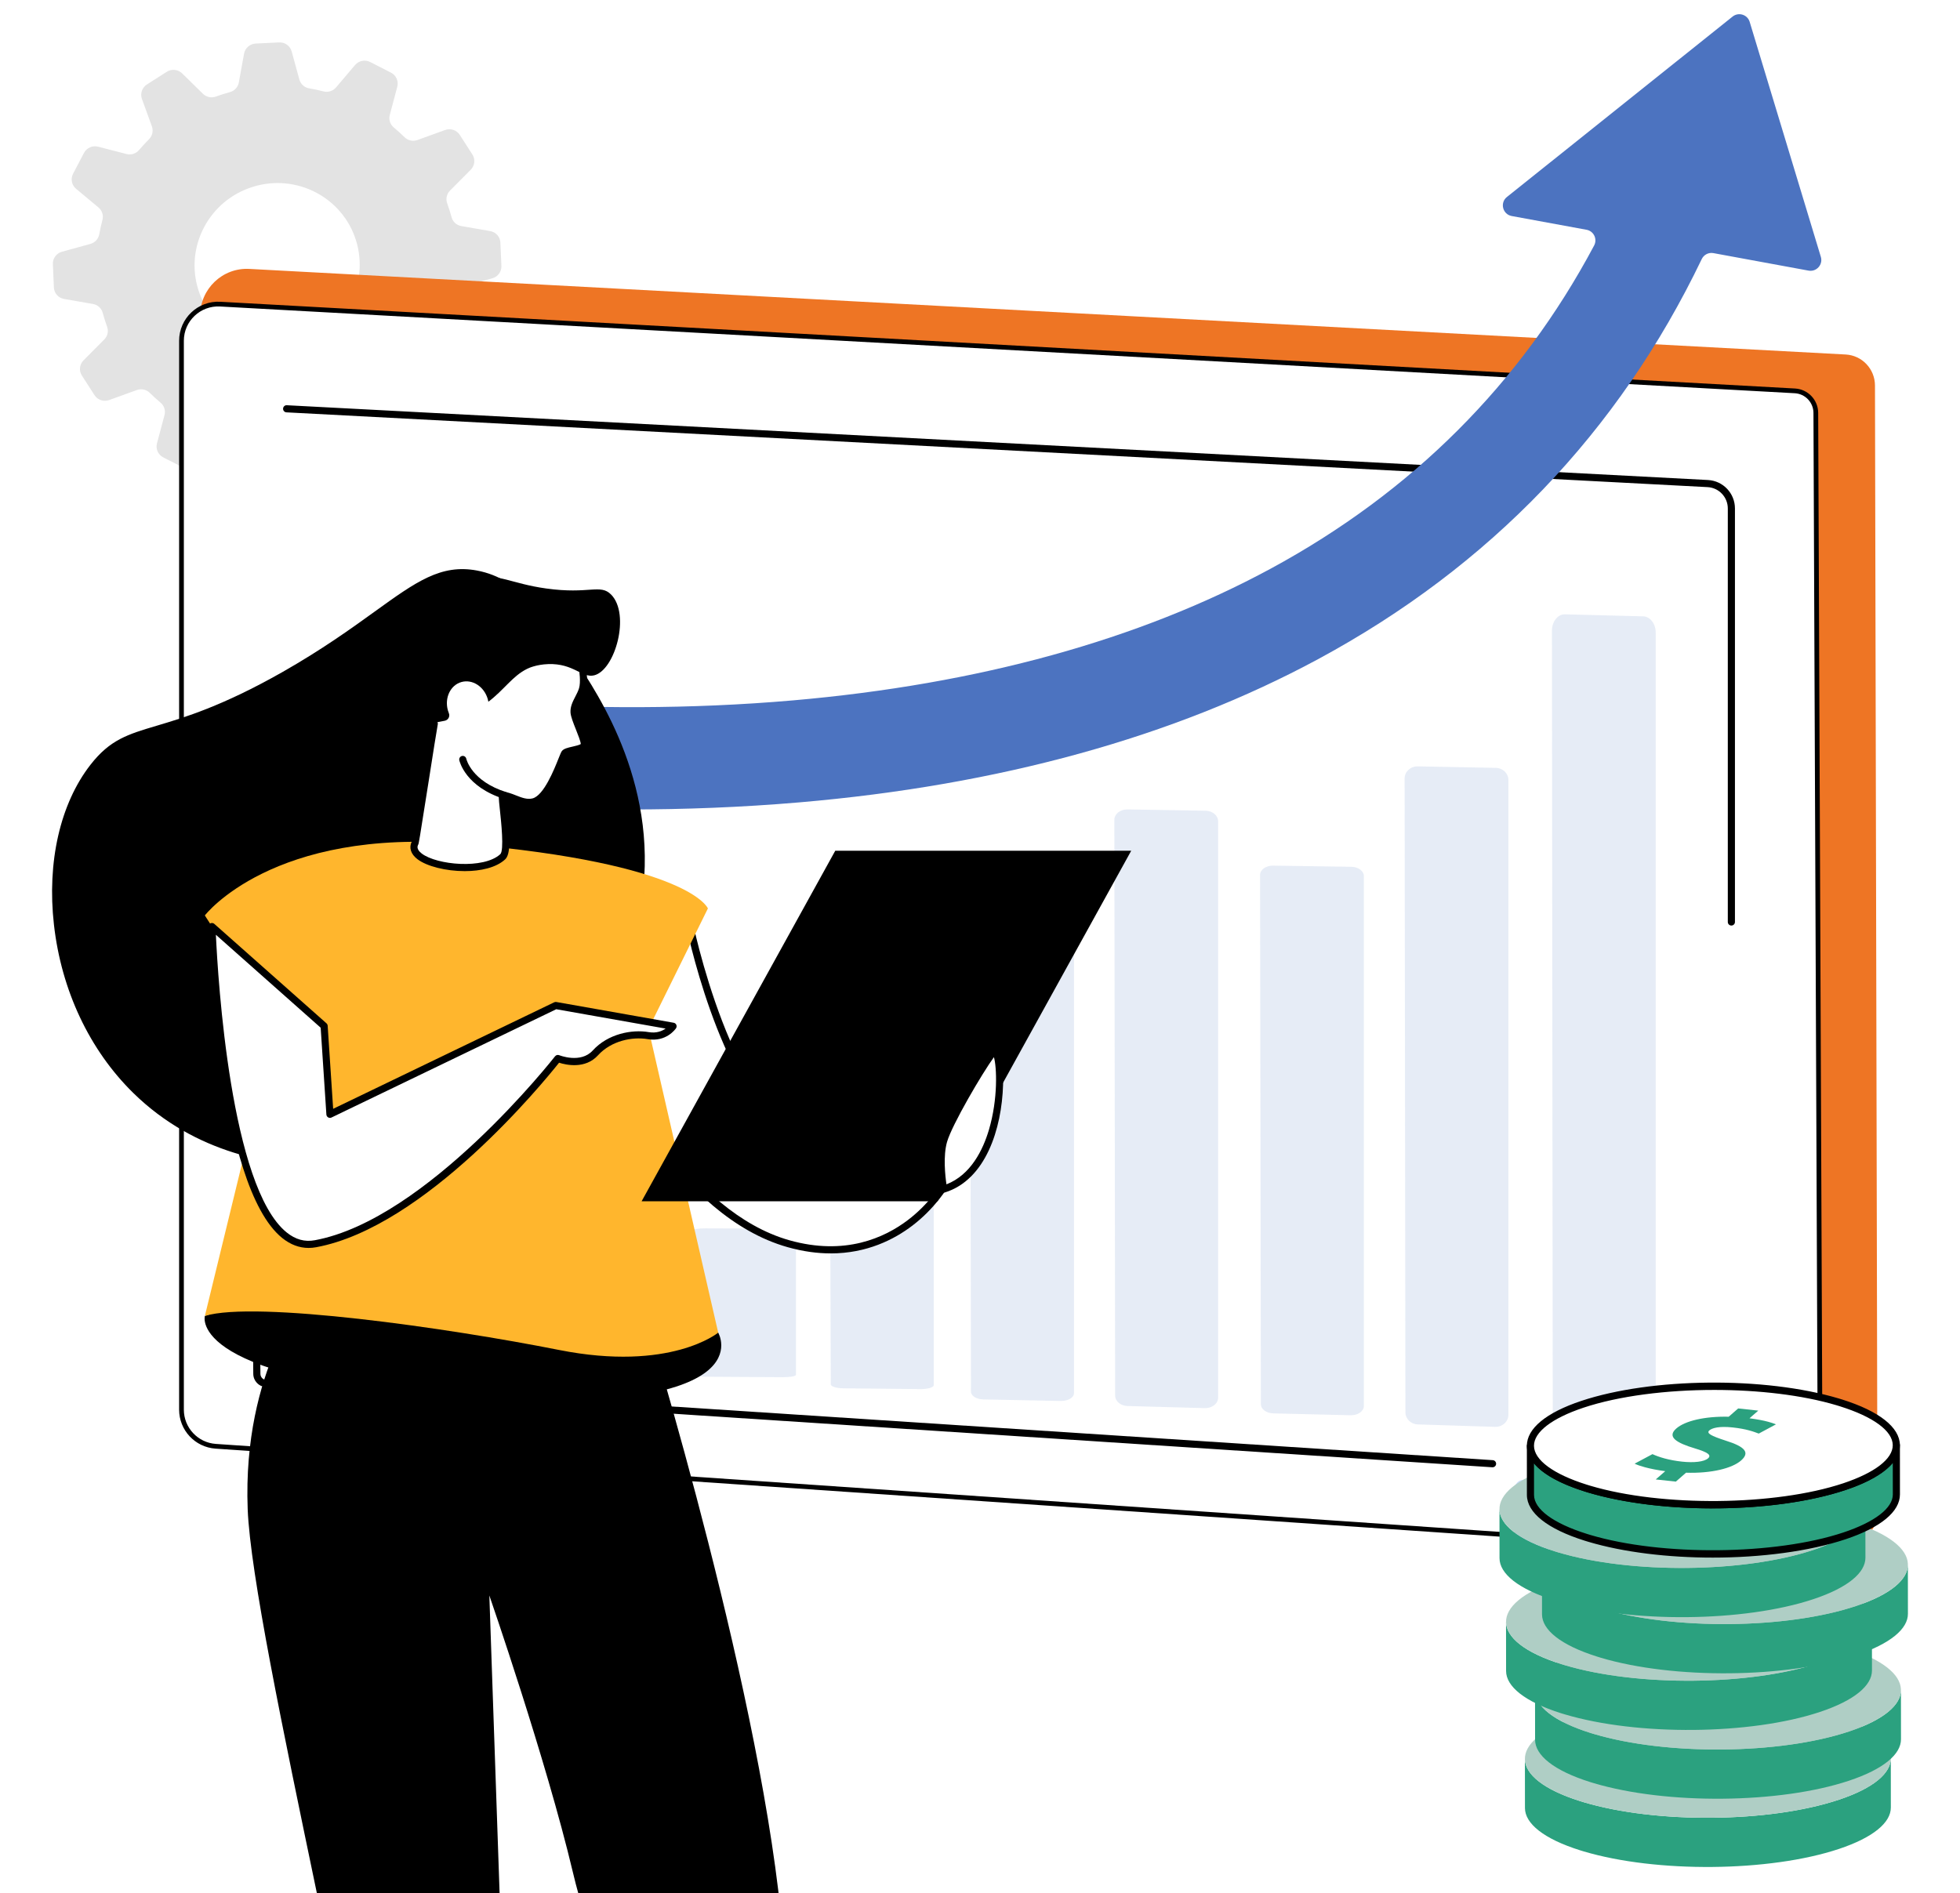
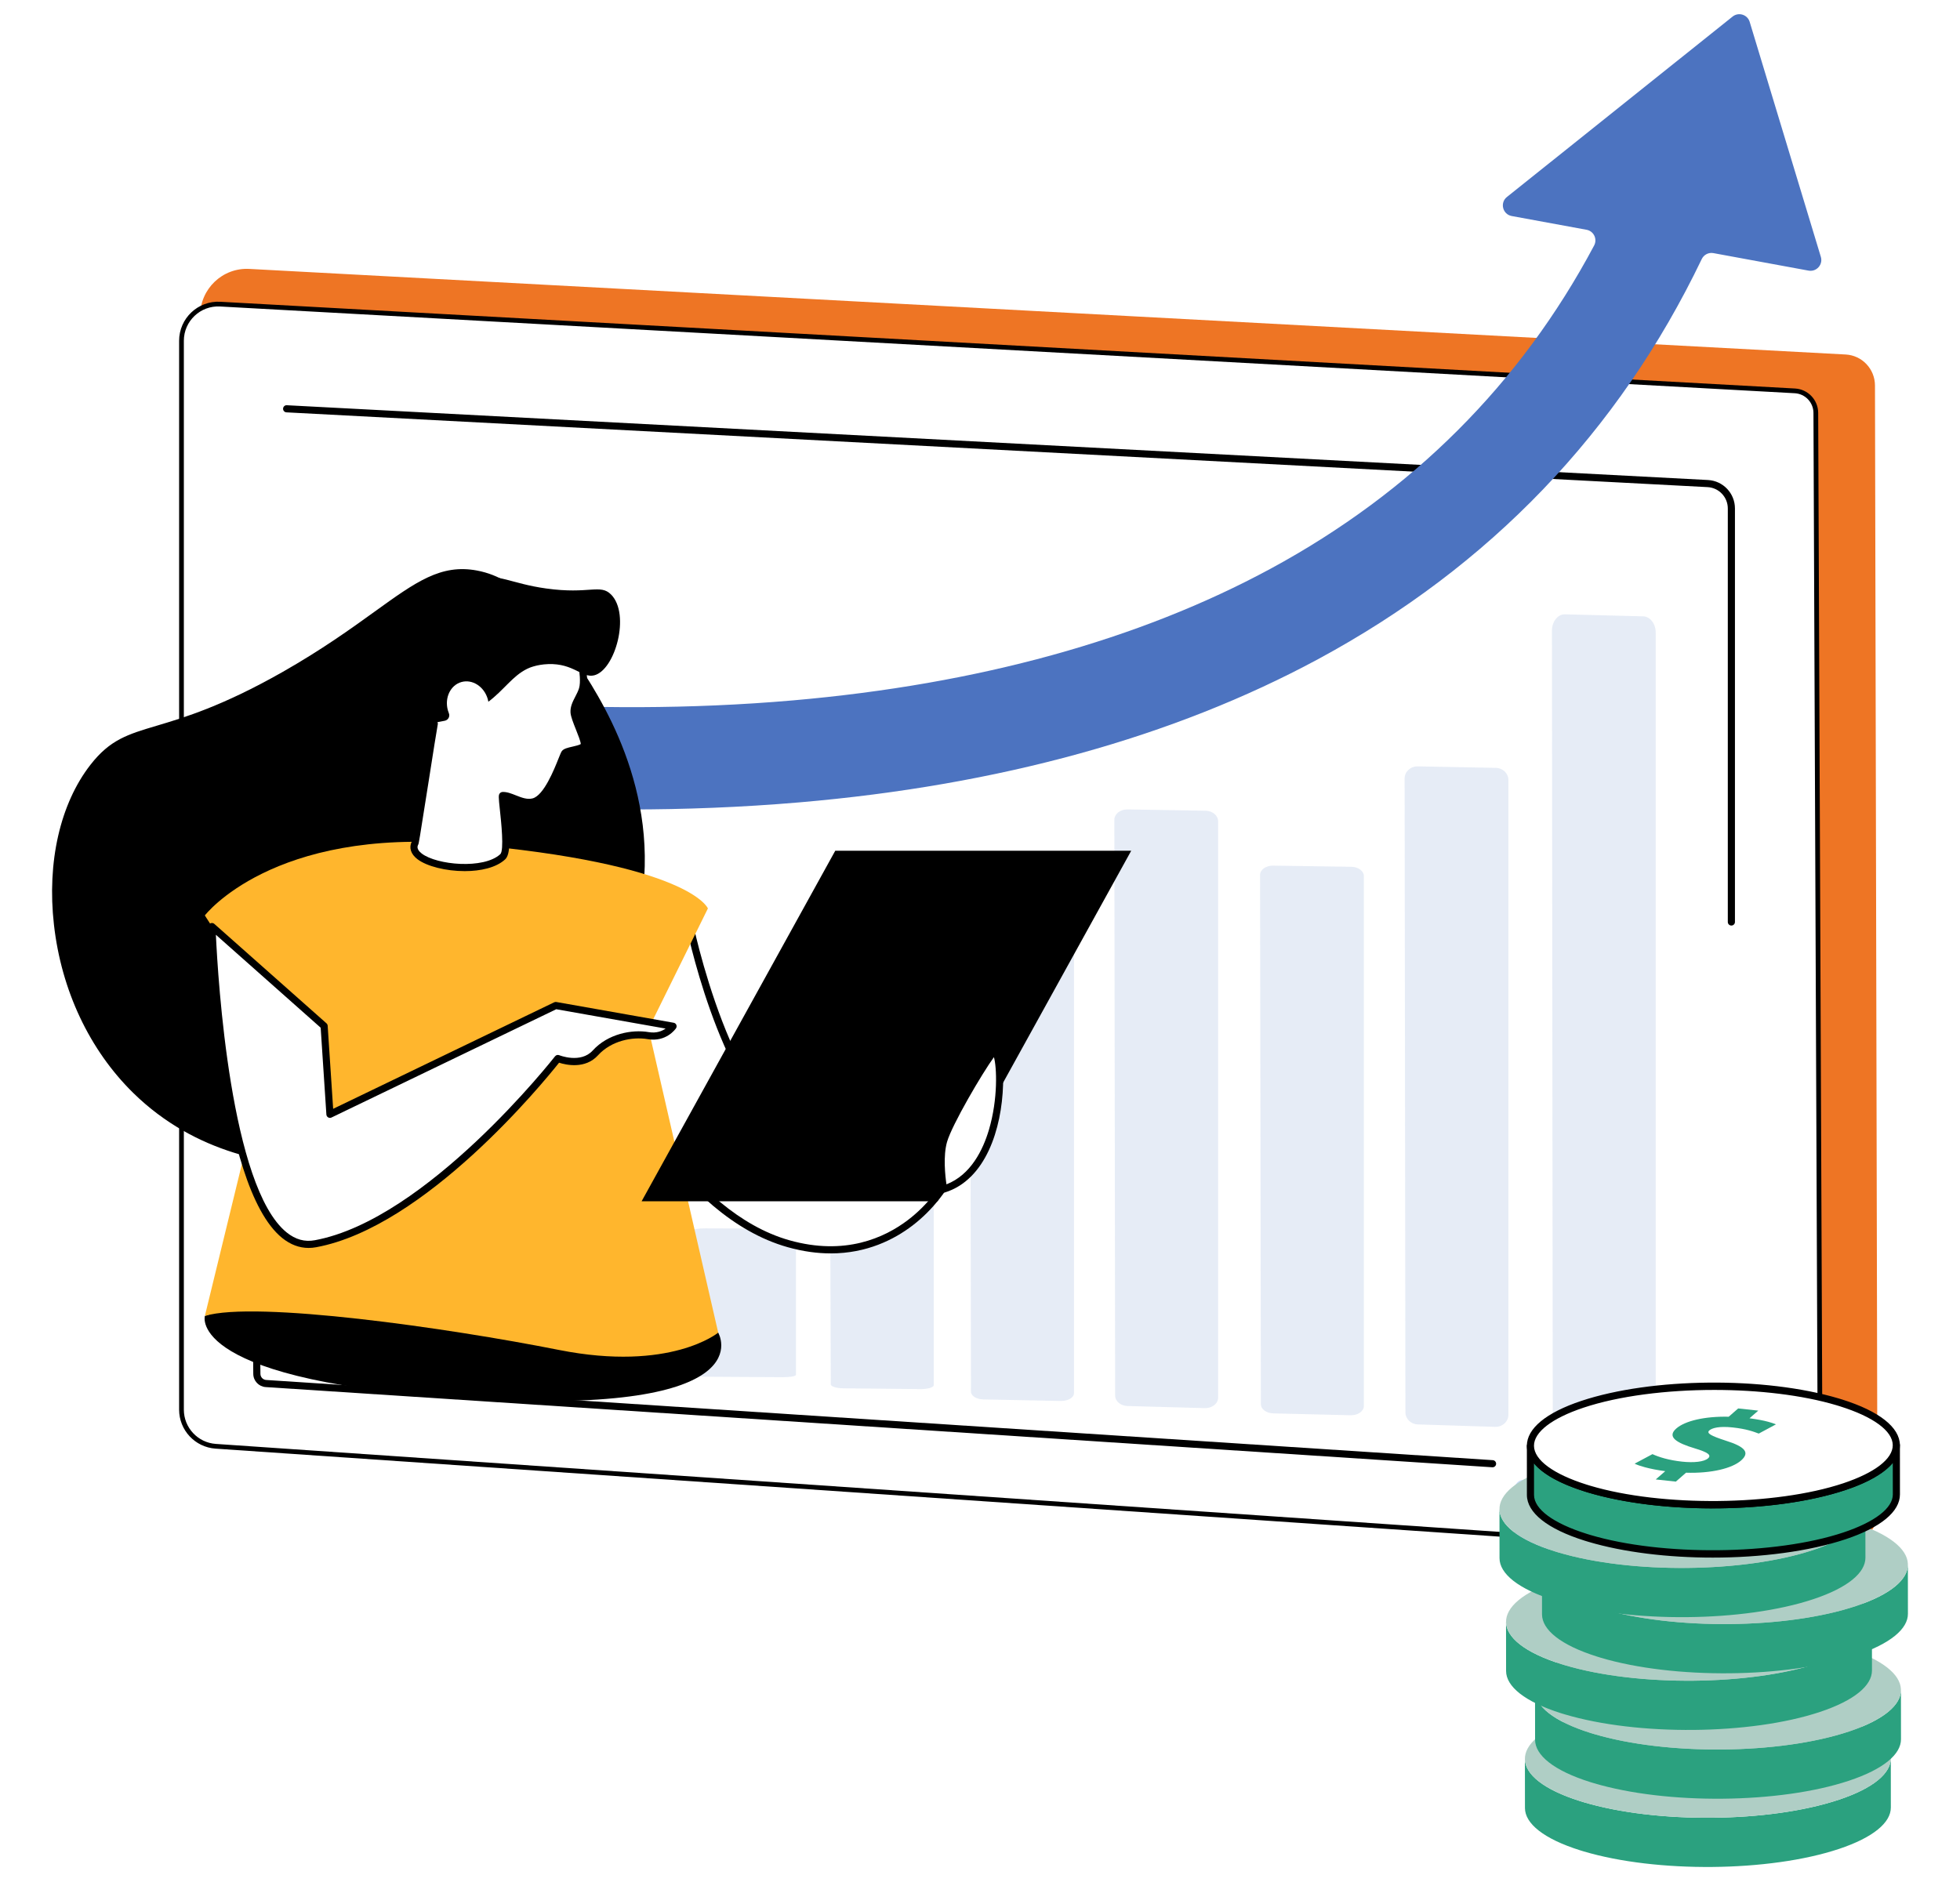
<svg xmlns="http://www.w3.org/2000/svg" width="414" height="400" viewBox="0 0 414 400" fill="none">
  <rect x="0" y="0" width="414" height="400" fill="#333333" stroke="none" />
  <g clip-path="url(#clip0_309_1985)">
    <rect width="414" height="400" fill="white" />
-     <path d="M53.378 39.479C62.574 36.601 72.348 41.659 75.195 50.781C78.052 59.899 72.905 69.62 63.703 72.499C54.502 75.377 44.733 70.319 41.881 61.201C39.029 52.084 44.176 42.357 53.378 39.479ZM13.526 63.155L19.639 64.221C20.621 64.395 21.43 65.109 21.687 66.065C21.96 67.078 22.276 68.076 22.627 69.048C22.969 69.983 22.722 71.023 22.018 71.732L17.648 76.117C16.787 76.984 16.64 78.323 17.297 79.342L19.965 83.486C20.621 84.505 21.903 84.935 23.053 84.52L28.898 82.404C29.849 82.062 30.905 82.283 31.619 82.981C32.354 83.712 33.121 84.4 33.914 85.067C34.681 85.702 35.006 86.726 34.749 87.692L33.158 93.664C32.848 94.841 33.394 96.07 34.476 96.621L38.888 98.879C39.97 99.431 41.298 99.163 42.086 98.239L46.088 93.517C46.739 92.755 47.769 92.419 48.74 92.671C49.744 92.929 50.757 93.144 51.792 93.317C52.785 93.491 53.583 94.216 53.845 95.182L55.474 101.117C55.794 102.288 56.886 103.076 58.105 103.018L63.068 102.776C64.292 102.719 65.311 101.831 65.526 100.634L66.629 94.567C66.807 93.585 67.532 92.782 68.499 92.519C69.517 92.241 70.526 91.926 71.508 91.569C72.448 91.227 73.499 91.469 74.207 92.162L78.609 96.479C79.475 97.33 80.82 97.467 81.849 96.81L86.04 94.137C87.07 93.486 87.511 92.209 87.096 91.07L84.995 85.277C84.654 84.347 84.88 83.291 85.583 82.582C86.324 81.842 87.033 81.07 87.71 80.271C88.356 79.51 89.391 79.195 90.357 79.442L96.366 80.986C97.542 81.29 98.782 80.739 99.349 79.668L101.644 75.277C102.206 74.2 101.949 72.882 101.014 72.105L96.282 68.155C95.515 67.514 95.184 66.49 95.441 65.529C95.704 64.531 95.93 63.523 96.108 62.493C96.287 61.511 97.022 60.713 97.994 60.445L103.986 58.801C105.163 58.476 105.961 57.388 105.909 56.175L105.693 51.249C105.641 50.041 104.753 49.032 103.551 48.822L97.442 47.761C96.455 47.588 95.651 46.874 95.389 45.913C95.116 44.904 94.801 43.907 94.449 42.93C94.113 42 94.359 40.955 95.063 40.251L99.433 35.86C100.289 34.994 100.436 33.654 99.78 32.641L97.112 28.492C96.455 27.473 95.174 27.047 94.023 27.462L88.178 29.579C87.238 29.915 86.182 29.705 85.473 29.006C84.727 28.276 83.955 27.573 83.152 26.906C82.385 26.27 82.075 25.246 82.332 24.285L83.918 18.313C84.228 17.142 83.682 15.913 82.6 15.357L78.194 13.103C77.112 12.547 75.783 12.815 74.99 13.744L70.988 18.46C70.342 19.227 69.307 19.558 68.336 19.311C67.338 19.054 66.319 18.833 65.284 18.66C64.297 18.492 63.499 17.762 63.231 16.796L61.608 10.861C61.288 9.695 60.19 8.907 58.971 8.96L54.008 9.201C52.79 9.259 51.766 10.152 51.55 11.344L50.447 17.415C50.269 18.392 49.549 19.201 48.578 19.458C47.559 19.737 46.556 20.057 45.568 20.409C44.628 20.75 43.578 20.509 42.869 19.815L38.473 15.504C37.606 14.653 36.256 14.511 35.227 15.167L31.036 17.841C30.006 18.497 29.571 19.773 29.98 20.908L32.086 26.706C32.422 27.641 32.191 28.691 31.482 29.406C30.752 30.141 30.049 30.902 29.376 31.695C28.73 32.462 27.696 32.788 26.724 32.536L20.716 30.992C19.534 30.687 18.294 31.239 17.733 32.315L15.437 36.701C14.87 37.783 15.133 39.096 16.062 39.878L20.8 43.828C21.567 44.468 21.897 45.487 21.64 46.454C21.372 47.446 21.152 48.46 20.968 49.484C20.789 50.471 20.054 51.264 19.082 51.532L13.095 53.181C11.913 53.502 11.115 54.594 11.168 55.802L11.383 60.729C11.435 61.942 12.328 62.95 13.526 63.155Z" fill="#E3E3E3" />
    <path d="M389.261 326.303L43.336 302.769L42.276 66.743C42.249 61.05 46.997 56.507 52.659 56.811L389.849 74.894C393.315 75.078 396.031 77.951 396.041 81.438L396.561 319.433C396.566 323.414 393.216 326.571 389.261 326.303Z" fill="#EE7524" />
    <path d="M46.513 64.252L46.513 64.252L379.124 82.577C381.601 82.714 383.537 84.755 383.546 87.232L384.497 320.432C384.512 324.942 380.702 328.514 376.208 328.208L45.556 305.546C41.491 305.265 38.333 301.885 38.333 297.804V71.999C38.333 67.548 42.068 64.006 46.513 64.252Z" fill="white" stroke="black" />
    <path d="M346.929 303.449L330.595 302.761C329.135 302.698 327.98 301.186 327.98 299.332L327.807 133.226C327.807 131.293 329.057 129.744 330.574 129.786L347.071 130.211C348.552 130.248 349.729 131.777 349.729 133.646V300.014C349.729 301.958 348.463 303.518 346.929 303.449Z" fill="#4C73C0" fill-opacity="0.14" />
    <path d="M315.812 301.443L299.478 300.928C298.018 300.886 296.863 299.757 296.858 298.381L296.689 164.47C296.689 163.031 297.939 161.875 299.457 161.907L315.959 162.222C317.43 162.254 318.611 163.388 318.611 164.78V298.89C318.611 300.334 317.34 301.49 315.812 301.443Z" fill="#4C73C0" fill-opacity="0.14" />
    <path d="M285.275 298.991L268.946 298.597C267.486 298.566 266.325 297.704 266.325 296.649L266.157 184.833C266.152 183.741 267.402 182.853 268.925 182.879L285.422 183.121C286.897 183.142 288.079 184.009 288.079 185.075V297.037C288.079 298.146 286.808 299.028 285.275 298.991Z" fill="#4C73C0" fill-opacity="0.14" />
    <path d="M254.494 297.487L238.166 297.04C236.706 297.004 235.545 296.022 235.545 294.824L235.377 173.224C235.372 171.979 236.622 170.976 238.14 171.002L254.641 171.276C256.117 171.302 257.294 172.289 257.294 173.497V295.271C257.294 296.52 256.028 297.529 254.494 297.487Z" fill="#4C73C0" fill-opacity="0.14" />
    <path d="M224.041 295.975L207.713 295.649C206.253 295.618 205.092 294.898 205.092 294.021L204.924 193.876C204.924 192.967 206.169 192.227 207.692 192.242L224.188 192.447C225.664 192.468 226.846 193.193 226.846 194.081V294.342C226.846 295.266 225.575 296.007 224.041 295.975Z" fill="#4C73C0" fill-opacity="0.14" />
    <path d="M194.436 293.468L178.102 293.3C176.642 293.284 175.487 292.916 175.482 292.459L175.313 240.779C175.313 240.307 176.558 239.923 178.081 239.934L194.578 240.039C196.054 240.049 197.235 240.422 197.235 240.879V292.627C197.235 293.1 195.964 293.483 194.436 293.468Z" fill="#4C73C0" fill-opacity="0.14" />
    <path d="M165.325 290.954L148.991 290.854C147.531 290.849 146.375 290.628 146.37 290.366L146.202 260.004C146.202 259.725 147.452 259.5 148.97 259.51L165.472 259.568C166.942 259.573 168.124 259.794 168.124 260.062V290.46C168.124 290.739 166.853 290.964 165.325 290.954Z" fill="#4C73C0" fill-opacity="0.14" />
    <path d="M136.717 288.451L120.384 288.351C118.923 288.341 117.768 288.126 117.763 287.858L117.595 257.496C117.595 257.223 118.845 256.997 120.363 257.002L136.859 257.065C138.335 257.07 139.517 257.291 139.517 257.559V287.957C139.517 288.236 138.246 288.462 136.717 288.451Z" fill="#CADDFF" />
    <path d="M365.712 195.536C365.292 195.536 364.955 195.2 364.955 194.785V107.418C364.955 105.018 363.075 103.038 360.68 102.912L60.506 87.114C60.091 87.093 59.771 86.735 59.792 86.32C59.818 85.906 60.175 85.58 60.585 85.612L360.759 101.41C363.957 101.578 366.463 104.214 366.463 107.418V194.785C366.463 195.2 366.127 195.536 365.712 195.536Z" fill="black" />
    <path d="M315.265 309.984C315.249 309.984 315.234 309.984 315.218 309.984L56.12 293.041C54.665 292.947 53.515 291.728 53.499 290.268L52.512 183.752C52.507 183.332 52.843 182.99 53.258 182.99C53.662 182.985 54.014 183.321 54.019 183.736L55.007 290.258C55.012 290.93 55.542 291.497 56.22 291.539L315.312 308.482C315.727 308.508 316.042 308.865 316.016 309.286C315.99 309.68 315.659 309.984 315.265 309.984Z" fill="black" />
    <path d="M384.607 54.267L369.575 4.62C369.108 3.076 367.228 2.493 365.967 3.501L318.3 41.615C316.771 42.834 317.391 45.281 319.308 45.638L335.122 48.543C336.64 48.821 337.443 50.502 336.719 51.867C321.188 81.047 298.258 103.978 268.39 120.144C240.575 135.191 206.637 144.55 167.52 147.964C123.429 151.808 82.537 147.128 59.244 143.363C57.857 143.142 56.607 144.214 56.607 145.616V162.911C56.607 164.035 57.422 164.985 58.53 165.164C76.439 167.968 102.809 171.009 133.019 171.009C144.489 171.009 156.522 170.568 168.843 169.513C211.027 165.899 247.886 155.721 278.395 139.266C314.681 119.697 341.913 91.278 359.449 54.735C359.891 53.805 360.899 53.285 361.913 53.474L382.012 57.172C383.693 57.477 385.1 55.901 384.607 54.267Z" fill="#4C73C0" />
    <path d="M330.836 329.401H321.924C320.936 329.401 320.128 328.587 320.117 327.589L319.981 314.454C319.97 313.456 320.758 312.652 321.751 312.652H330.621C331.609 312.652 332.417 313.456 332.433 314.454L332.606 327.589C332.622 328.587 331.829 329.401 330.836 329.401Z" fill="#CADDFF" />
    <path d="M399.386 371.463L399.392 381.862C399.402 385.013 395.752 388.175 388.425 390.617C373.762 395.501 349.849 395.706 334.519 391.137C334.272 391.063 334.025 390.985 333.778 390.911C326.01 388.469 322.113 385.223 322.108 381.972L322.098 371.573C322.103 374.829 326.005 378.075 333.768 380.512C334.014 380.591 334.261 380.67 334.513 380.743C349.839 385.312 373.757 385.108 388.415 380.218C395.747 377.776 399.392 374.614 399.386 371.463Z" fill="#2BA17F" />
    <path d="M386.97 362.3C387.222 362.373 387.469 362.452 387.716 362.525C403.004 367.331 403.314 375.251 388.414 380.219C373.756 385.109 349.838 385.314 334.513 380.745C334.261 380.671 334.014 380.592 333.767 380.514C318.483 375.708 318.174 367.788 333.068 362.825C347.727 357.935 371.644 357.73 386.97 362.3Z" fill="#AFCEC5" />
    <path d="M401.525 357.047L401.536 367.446C401.536 370.597 397.891 373.754 390.564 376.196C375.906 381.085 351.983 381.29 336.663 376.721C336.411 376.647 336.158 376.569 335.912 376.495C328.149 374.053 324.252 370.807 324.247 367.551L324.236 357.157C324.242 360.408 328.144 363.654 335.906 366.096C336.153 366.175 336.4 366.248 336.652 366.322C351.977 370.891 375.895 370.686 390.554 365.802C397.88 363.355 401.53 360.198 401.525 357.047Z" fill="#2BA17F" />
    <path d="M389.108 347.878C389.36 347.956 389.612 348.03 389.859 348.109C405.143 352.909 405.452 360.834 390.552 365.803C375.894 370.687 351.976 370.892 336.656 366.323C336.404 366.249 336.152 366.176 335.91 366.097C320.627 361.291 320.317 353.371 335.212 348.403C349.865 343.519 373.788 343.308 389.108 347.878Z" fill="#AFCEC5" />
    <path d="M395.399 342.514L395.404 352.913C395.41 356.064 391.765 359.22 384.433 361.668C369.774 366.552 345.857 366.757 330.537 362.188C330.285 362.114 330.038 362.035 329.786 361.962C322.023 359.52 318.126 356.274 318.121 353.018L318.11 342.624C318.116 345.88 322.018 349.126 329.78 351.563C330.027 351.642 330.274 351.72 330.526 351.794C345.852 356.363 369.769 356.153 384.428 351.269C391.754 348.827 395.404 345.665 395.399 342.514Z" fill="#2BA17F" />
    <path d="M382.985 333.349C383.237 333.423 383.489 333.496 383.736 333.575C399.019 338.38 399.329 346.301 384.429 351.269C369.776 356.153 345.853 356.358 330.533 351.794C330.276 351.715 330.029 351.642 329.782 351.563C314.504 346.757 314.189 338.837 329.089 333.869C343.747 328.985 367.665 328.775 382.985 333.349Z" fill="#AFCEC5" />
    <path d="M402.99 330.547L403 340.946C403.005 344.097 399.355 347.254 392.029 349.701C377.375 354.585 353.452 354.79 338.127 350.221C337.875 350.147 337.628 350.074 337.381 349.99C329.619 347.553 325.717 344.307 325.711 341.056L325.706 330.657C325.711 333.908 329.608 337.154 337.376 339.596C337.623 339.675 337.87 339.748 338.122 339.827C353.442 344.396 377.36 344.186 392.018 339.302C399.35 336.86 402.995 333.698 402.99 330.547Z" fill="#2BA17F" />
    <path d="M390.574 321.374C390.826 321.453 391.078 321.526 391.325 321.605C406.609 326.41 406.919 334.331 392.024 339.299C377.365 344.183 353.448 344.393 338.122 339.819C337.87 339.745 337.623 339.672 337.377 339.593C322.093 334.787 321.783 326.867 336.683 321.899C351.331 317.015 375.254 316.805 390.574 321.374Z" fill="#AFCEC5" />
    <path d="M394.013 318.691L394.024 329.085C394.029 332.236 390.379 335.393 383.047 337.84C368.394 342.725 344.476 342.929 329.151 338.36C328.899 338.287 328.647 338.213 328.405 338.134C320.637 335.692 316.74 332.446 316.735 329.19L316.725 318.796C316.73 322.053 320.632 325.293 328.389 327.735C328.641 327.814 328.888 327.888 329.14 327.966C344.461 332.536 368.383 332.326 383.042 327.441C390.368 324.999 394.019 321.843 394.013 318.691Z" fill="#2BA17F" />
    <path d="M381.598 309.514C381.845 309.593 382.097 309.672 382.344 309.745C397.627 314.551 397.942 322.471 383.042 327.439C368.384 332.324 344.461 332.534 329.141 327.965C328.889 327.886 328.642 327.812 328.395 327.734C313.112 322.933 312.802 315.008 327.702 310.04C342.355 305.155 366.273 304.95 381.598 309.514Z" fill="#AFCEC5" />
    <path d="M400.551 305.326L400.562 315.725C400.567 318.876 396.917 322.033 389.585 324.475C374.932 329.365 351.009 329.569 335.689 325C335.437 324.921 335.185 324.848 334.943 324.769C327.175 322.327 323.278 319.081 323.273 315.83L323.263 305.431C323.268 308.687 327.17 311.933 334.933 314.375C335.18 314.454 335.426 314.528 335.678 314.601C350.999 319.17 374.922 318.966 389.58 314.081C396.912 311.634 400.562 308.477 400.551 305.326Z" fill="#2BA17F" />
    <path d="M324.02 309.171L324.025 315.831C324.031 318.83 328.09 321.828 335.17 324.05C335.412 324.129 335.659 324.202 335.905 324.276C351.01 328.782 374.986 328.551 389.355 323.761C396.004 321.545 399.812 318.614 399.812 315.726L399.801 309.061C397.995 311.235 394.602 313.199 389.823 314.791C374.959 319.749 351.084 319.98 335.464 315.326C335.212 315.248 334.96 315.169 334.708 315.09C329.55 313.472 325.916 311.44 324.02 309.171ZM361.772 329.066C352.37 329.066 342.969 327.958 335.475 325.72C335.217 325.647 334.97 325.568 334.718 325.489C326.861 323.021 322.528 319.586 322.518 315.831L322.513 305.437C322.513 305.022 322.849 304.681 323.269 304.681C323.679 304.681 324.02 305.017 324.02 305.432C324.025 308.436 328.085 311.429 335.16 313.656C335.401 313.73 335.648 313.809 335.9 313.882C351 318.388 374.975 318.157 389.345 313.367C395.994 311.146 399.807 308.22 399.801 305.327C399.801 304.912 400.138 304.576 400.552 304.57C400.967 304.57 401.309 304.906 401.309 305.327V305.332L401.314 315.72C401.319 319.355 397.244 322.716 389.828 325.19C382.102 327.763 371.939 329.066 361.772 329.066Z" fill="black" />
    <path d="M388.135 296.155C388.387 296.234 388.634 296.307 388.881 296.386C404.169 301.192 404.479 309.112 389.579 314.08C374.921 318.965 351.003 319.169 335.678 314.6C335.426 314.527 335.179 314.453 334.932 314.374C319.649 309.569 319.339 301.649 334.233 296.68C348.892 291.796 372.809 291.586 388.135 296.155Z" fill="white" />
    <path d="M362.087 293.644C352.019 293.644 341.945 294.904 334.477 297.393C327.802 299.62 323.989 302.556 324.015 305.455C324.041 308.449 328.106 311.437 335.16 313.654C335.401 313.732 335.648 313.806 335.895 313.88C351 318.386 374.975 318.155 389.34 313.365C396.01 311.138 399.823 308.202 399.796 305.303C399.77 302.309 395.71 299.321 388.652 297.105C388.41 297.026 388.168 296.952 387.916 296.879C380.668 294.715 371.378 293.644 362.087 293.644ZM361.756 318.669C352.36 318.669 342.959 317.556 335.459 315.324C335.207 315.25 334.955 315.166 334.708 315.093C326.877 312.63 322.544 309.211 322.513 305.471C322.481 301.821 326.557 298.444 333.999 295.965C348.857 291.012 372.733 290.781 388.347 295.434C388.604 295.508 388.856 295.587 389.108 295.666C396.939 298.129 401.272 301.548 401.304 305.287C401.335 308.937 397.26 312.309 389.818 314.793C382.092 317.367 371.929 318.669 361.756 318.669Z" fill="black" />
    <path d="M371.393 298.012L369.539 299.634C371.214 299.85 372.48 300.102 373.462 300.365C374.14 300.548 374.68 300.732 375.127 300.916L371.492 302.864C371.02 302.696 370.39 302.439 369.444 302.187C368.583 301.956 367.459 301.725 365.962 301.567C363.152 301.263 361.65 301.678 361.057 302.192C360.363 302.801 361.44 303.353 364.45 304.335C368.719 305.664 369.639 306.903 367.743 308.563C365.868 310.196 361.535 311.299 356.13 311.131L353.982 313.011L349.733 312.554L351.74 310.806C350.138 310.595 348.662 310.307 347.47 309.986C346.551 309.739 345.789 309.477 345.274 309.219L349.04 307.208C349.712 307.518 350.574 307.838 351.624 308.122C352.669 308.4 353.898 308.642 355.306 308.794C357.779 309.057 359.933 308.836 360.778 308.101C361.577 307.397 360.694 306.809 358.016 306C354.135 304.839 352.029 303.579 354.072 301.793C355.926 300.175 360.064 299.193 365.143 299.304L367.149 297.555L371.393 298.012Z" fill="#2BA17F" />
    <path d="M73.098 245.982C68.922 246.25 45.677 247.716 28.351 230.752C8.834 211.634 6.318 178.41 19.307 161.719C27.274 151.488 33.618 157.05 59.768 142.203C82.783 129.135 88.896 118.563 100.708 120.78C109.888 122.502 115.314 130.606 121.175 139.345C126.185 146.824 139.646 166.913 134.977 192.191C129.531 221.66 102.026 244.155 73.098 245.982Z" fill="black" />
    <path d="M97.664 120.739C91.739 120.739 86.855 124.263 79.45 129.61C74.481 133.192 68.3 137.651 59.896 142.425C47.145 149.662 39.125 152.052 33.269 153.79C27.208 155.597 23.547 156.684 19.508 161.878C13.185 169.998 10.407 182.177 11.888 195.297C13.448 209.062 19.356 221.588 28.531 230.569C43.536 245.27 62.885 246.383 73.084 245.737C102.931 243.847 129.438 220.806 134.732 192.146C139.386 166.967 126.004 147.005 120.967 139.489C115.195 130.87 109.738 122.735 100.663 121.028C99.623 120.834 98.63 120.739 97.664 120.739ZM68.736 246.373C57.906 246.373 41.383 243.862 28.18 230.932C18.92 221.867 12.959 209.23 11.394 195.355C9.897 182.109 12.707 169.793 19.109 161.568C23.253 156.253 26.966 155.145 33.127 153.312C38.957 151.574 46.945 149.195 59.644 141.989C68.026 137.225 74.198 132.777 79.156 129.2C87.879 122.908 93.147 119.106 100.752 120.534C110.037 122.278 115.547 130.503 121.382 139.211C126.455 146.768 139.916 166.862 135.226 192.235C132.616 206.358 124.727 219.645 113.01 229.645C101.529 239.44 87.359 245.333 73.116 246.236C71.797 246.32 70.327 246.373 68.736 246.373Z" fill="black" />
    <path d="M43.273 278.008C43.273 278.008 39.161 292.115 100.567 295.555C161.979 298.99 151.701 281.542 151.701 281.542L87.233 262.756L43.273 278.008Z" fill="black" />
-     <path d="M67.018 400.379H105.541L103.362 337.071C103.362 337.071 115.368 371.76 121.003 395.531C121.397 397.201 121.817 398.814 122.258 400.379H164.5C164.464 400.053 164.427 399.727 164.39 399.402C158.056 346.992 134.501 272.145 134.501 272.145C134.501 272.145 109.16 270.995 90.715 273.474C72.264 275.958 64.964 273.406 64.964 273.406C64.964 273.406 51.193 289.172 52.317 318.82C52.832 332.292 59.738 365.448 67.018 400.379Z" fill="black" />
    <path d="M129.179 224.25C129.179 224.25 143.391 256.23 166.568 262.758C189.745 269.291 205.884 249.554 205.785 229.177L197.901 226.561C197.901 226.561 189.819 247.448 171.788 242.012C153.753 236.577 145.386 194.104 145.386 194.104L129.179 224.25Z" fill="white" />
    <path d="M130.021 224.275C131.612 227.678 145.462 256.029 166.769 262.032C178.466 265.325 186.827 261.517 191.785 257.741C199.883 251.58 204.925 240.882 205.03 229.716L198.323 227.495C196.921 230.609 190.272 243.66 177.594 243.666C175.719 243.666 173.712 243.377 171.57 242.731C155.393 237.857 147.016 204.916 145.078 196.266L130.021 224.275ZM175.472 264.8C172.683 264.8 169.647 264.406 166.365 263.481C143.114 256.932 129.076 225.872 128.493 224.559C128.398 224.343 128.409 224.102 128.514 223.892L144.727 193.745C144.874 193.467 145.189 193.314 145.499 193.357C145.814 193.404 146.066 193.645 146.124 193.955C146.208 194.381 154.611 236.05 172.006 241.292C179.175 243.45 185.577 241.617 191.034 235.84C195.167 231.46 197.184 226.344 197.205 226.292C197.347 225.919 197.761 225.719 198.14 225.851L206.023 228.461C206.327 228.561 206.532 228.85 206.538 229.17C206.595 240.992 201.296 252.4 192.698 258.944C188.865 261.859 183.108 264.8 175.472 264.8Z" fill="black" />
    <path d="M43.269 193.397C43.269 193.397 57.523 174.794 97.784 178.271C145.862 182.415 149.527 191.921 149.527 191.921L136.975 217.351L151.702 281.541C151.702 281.541 141.644 289.876 118.068 285.197C94.497 280.517 53.983 274.772 43.274 278.007L58.205 216.758L43.269 193.397Z" fill="#FFB62D" />
    <path d="M197.886 253.535H135.949L176.574 179.98H238.516L197.886 253.535Z" fill="black" />
    <path d="M136.375 253.288H197.74L238.091 180.227H176.721L136.375 253.288ZM198.039 253.787H135.524L176.427 179.729H238.942L198.039 253.787Z" fill="black" />
    <path d="M199.315 251.22C199.315 251.22 198.149 245.123 199.315 241.052C200.476 236.982 207.692 224.876 209.756 222.345C211.82 219.813 213.569 246.856 199.315 251.22Z" fill="white" />
    <path d="M209.94 223.34C207.477 226.712 201.08 237.615 200.035 241.255C199.189 244.222 199.652 248.424 199.914 250.209C205.072 248.203 207.624 242.92 208.874 238.728C210.838 232.132 210.539 225.373 209.94 223.34ZM199.315 251.969C199.179 251.969 199.042 251.932 198.927 251.858C198.743 251.753 198.612 251.57 198.575 251.36C198.522 251.102 197.388 245.036 198.591 240.84C199.762 236.748 206.989 224.548 209.174 221.869C209.499 221.465 209.946 221.323 210.376 221.486C211.962 222.074 211.92 227.536 211.873 229.196C211.595 238.45 208.212 249.28 199.536 251.937C199.463 251.958 199.389 251.969 199.315 251.969Z" fill="black" />
    <path d="M69.69 235.417L117.384 212.428L142.168 216.819C142.168 216.819 140.43 219.398 136.911 218.794C133.387 218.19 128.702 219.198 125.756 222.444C122.804 225.69 117.83 223.626 117.83 223.626C117.83 223.626 90.856 258.289 66.634 262.759C46.939 266.393 44.77 195.748 44.77 195.748L68.461 216.761L69.69 235.417Z" fill="white" />
    <path d="M45.601 197.485C46.037 206.87 48.7 250.809 60.553 260.373C62.418 261.875 64.361 262.411 66.499 262.017C90.159 257.652 116.971 223.504 117.238 223.162C117.448 222.894 117.811 222.8 118.121 222.926C118.163 222.942 122.648 224.743 125.2 221.933C128.409 218.399 133.457 217.438 137.038 218.052C138.672 218.33 139.854 217.826 140.594 217.301L117.496 213.215L70.017 236.093C69.792 236.203 69.529 236.193 69.314 236.066C69.098 235.94 68.957 235.715 68.941 235.468L67.733 217.117L45.601 197.485ZM65.186 263.645C63.211 263.645 61.346 262.941 59.608 261.544C45.853 250.441 44.088 198 44.02 195.773C44.01 195.468 44.183 195.19 44.456 195.064C44.724 194.938 45.049 194.985 45.27 195.185L68.962 216.193C69.109 216.324 69.203 216.513 69.214 216.708L70.369 234.255L117.06 211.75C117.202 211.681 117.364 211.66 117.517 211.687L142.301 216.072C142.548 216.119 142.763 216.287 142.858 216.518C142.958 216.755 142.931 217.023 142.789 217.238C142.711 217.354 140.741 220.216 136.786 219.533C133.609 218.992 129.139 219.838 126.314 222.947C123.62 225.914 119.56 224.985 118.089 224.512C114.765 228.698 89.818 259.244 66.772 263.498C66.236 263.598 65.706 263.645 65.186 263.645Z" fill="black" />
    <path d="M123.35 157.566C123.886 156.715 121.344 152.13 121.26 150.46C121.171 148.79 122.473 147.387 123.025 145.633C123.571 143.879 122.957 140.754 122.957 140.754C122.216 119.83 99.417 124.798 99.417 124.798C94.181 126.379 91.098 132.261 90.089 136.174C88.136 143.742 91.733 152.897 91.733 152.897C91.581 153.238 87.842 177.749 87.679 178.064C85.31 182.618 101.187 185.596 106.182 181.011C107.868 179.461 105.709 168.08 106.182 168.064C108.046 168.017 110.341 170.023 112.699 169.398C116.171 168.474 118.786 159.777 119.285 159.131C119.522 158.821 120.331 158.648 121.171 158.453C122.1 158.238 123.067 158.007 123.35 157.566Z" fill="white" />
    <path d="M92.453 153.123C92.332 153.664 91.392 159.631 90.567 164.904C88.487 178.139 88.456 178.202 88.346 178.412C88.209 178.674 87.847 179.373 89.086 180.324C92.258 182.75 102.159 183.68 105.672 180.46C106.512 179.683 105.851 173.522 105.599 171.201C105.294 168.333 105.262 167.955 105.588 167.582C105.725 167.425 105.95 167.32 106.161 167.314C107.095 167.278 108.009 167.65 108.981 168.034C110.152 168.496 111.365 168.974 112.505 168.669C114.858 168.044 117.043 162.587 117.972 160.25C118.377 159.242 118.524 158.885 118.687 158.669C119.081 158.16 119.895 157.971 120.929 157.735L121.003 157.719C121.428 157.619 122.395 157.398 122.673 157.194C122.673 156.689 122.064 155.166 121.659 154.147C121.092 152.719 120.551 151.374 120.504 150.503C120.441 149.258 120.987 148.197 121.517 147.173C121.812 146.6 122.116 146.017 122.305 145.408C122.704 144.121 122.379 141.716 122.221 140.902C122.211 140.865 122.205 140.823 122.205 140.786C122.006 135.235 120.183 131.081 116.791 128.444C110.336 123.428 100.205 125.403 99.601 125.524C94.47 127.1 91.665 133.071 90.819 136.359C88.95 143.612 92.4 152.535 92.437 152.624C92.5 152.782 92.505 152.961 92.453 153.123ZM98.162 184.037C94.197 184.037 90.142 183.023 88.172 181.516C86.775 180.444 86.339 179.095 86.97 177.797C87.143 176.999 88.214 170.177 89.081 164.667C90.42 156.128 90.804 153.717 90.951 152.961C90.41 151.495 87.511 143.15 89.359 135.986C90.289 132.388 93.403 125.829 99.196 124.074C99.217 124.069 99.233 124.064 99.254 124.059C99.711 123.959 110.546 121.68 117.715 127.252C121.465 130.172 123.482 134.684 123.708 140.671C123.797 141.143 124.301 144.064 123.739 145.86C123.513 146.59 123.177 147.236 122.857 147.861C122.379 148.785 121.964 149.589 122.011 150.419C122.043 151.044 122.584 152.399 123.056 153.586C123.996 155.944 124.464 157.209 123.986 157.966C123.566 158.633 122.62 158.895 121.339 159.184L121.265 159.2C120.793 159.31 120.089 159.473 119.874 159.61C119.779 159.788 119.564 160.329 119.369 160.812C118.182 163.78 115.977 169.305 112.894 170.124C111.276 170.555 109.763 169.961 108.429 169.431C107.883 169.221 107.358 169.016 106.885 168.9C106.927 169.462 107.017 170.282 107.095 171.043C107.752 177.172 107.873 180.481 106.686 181.568C104.785 183.317 101.502 184.037 98.162 184.037Z" fill="black" />
    <path d="M129.081 125.611C126.791 123.285 124.459 125.606 115.352 124.324C107.779 123.264 105.594 121.126 99.859 122.071C98.246 122.339 95.368 122.812 92.527 124.892C88.315 127.975 86.75 132.302 85.915 135.527C84.292 141.824 86.33 149.166 87.243 151.945C87.469 152.628 88.136 153.058 88.851 153C90.762 152.843 92.454 152.591 93.961 152.265C94.68 152.108 95.085 151.357 94.812 150.679C94.738 150.49 94.67 150.301 94.612 150.101C93.856 147.444 95.127 144.755 97.454 144.093C99.775 143.431 102.275 145.044 103.031 147.701C103.084 147.885 103.126 148.069 103.157 148.253C106.503 145.721 108.22 142.854 111.314 141.315C111.686 141.126 113.309 140.385 115.788 140.301C121.161 140.107 122.952 143.295 125.494 142.675C129.937 141.598 133.199 129.781 129.081 125.611Z" fill="black" />
-     <path d="M106.727 168.827C106.648 168.827 106.575 168.816 106.501 168.79C98.313 166.217 97.068 160.833 97.016 160.607C96.932 160.203 97.189 159.799 97.594 159.709C97.998 159.625 98.397 159.883 98.487 160.287C98.534 160.487 99.663 165.061 106.947 167.351C107.347 167.477 107.567 167.902 107.441 168.296C107.341 168.617 107.047 168.827 106.727 168.827Z" fill="black" />
  </g>
  <defs>
    <clipPath id="clip0_309_1985">
      <rect width="414" height="400" fill="white" />
    </clipPath>
  </defs>
</svg>